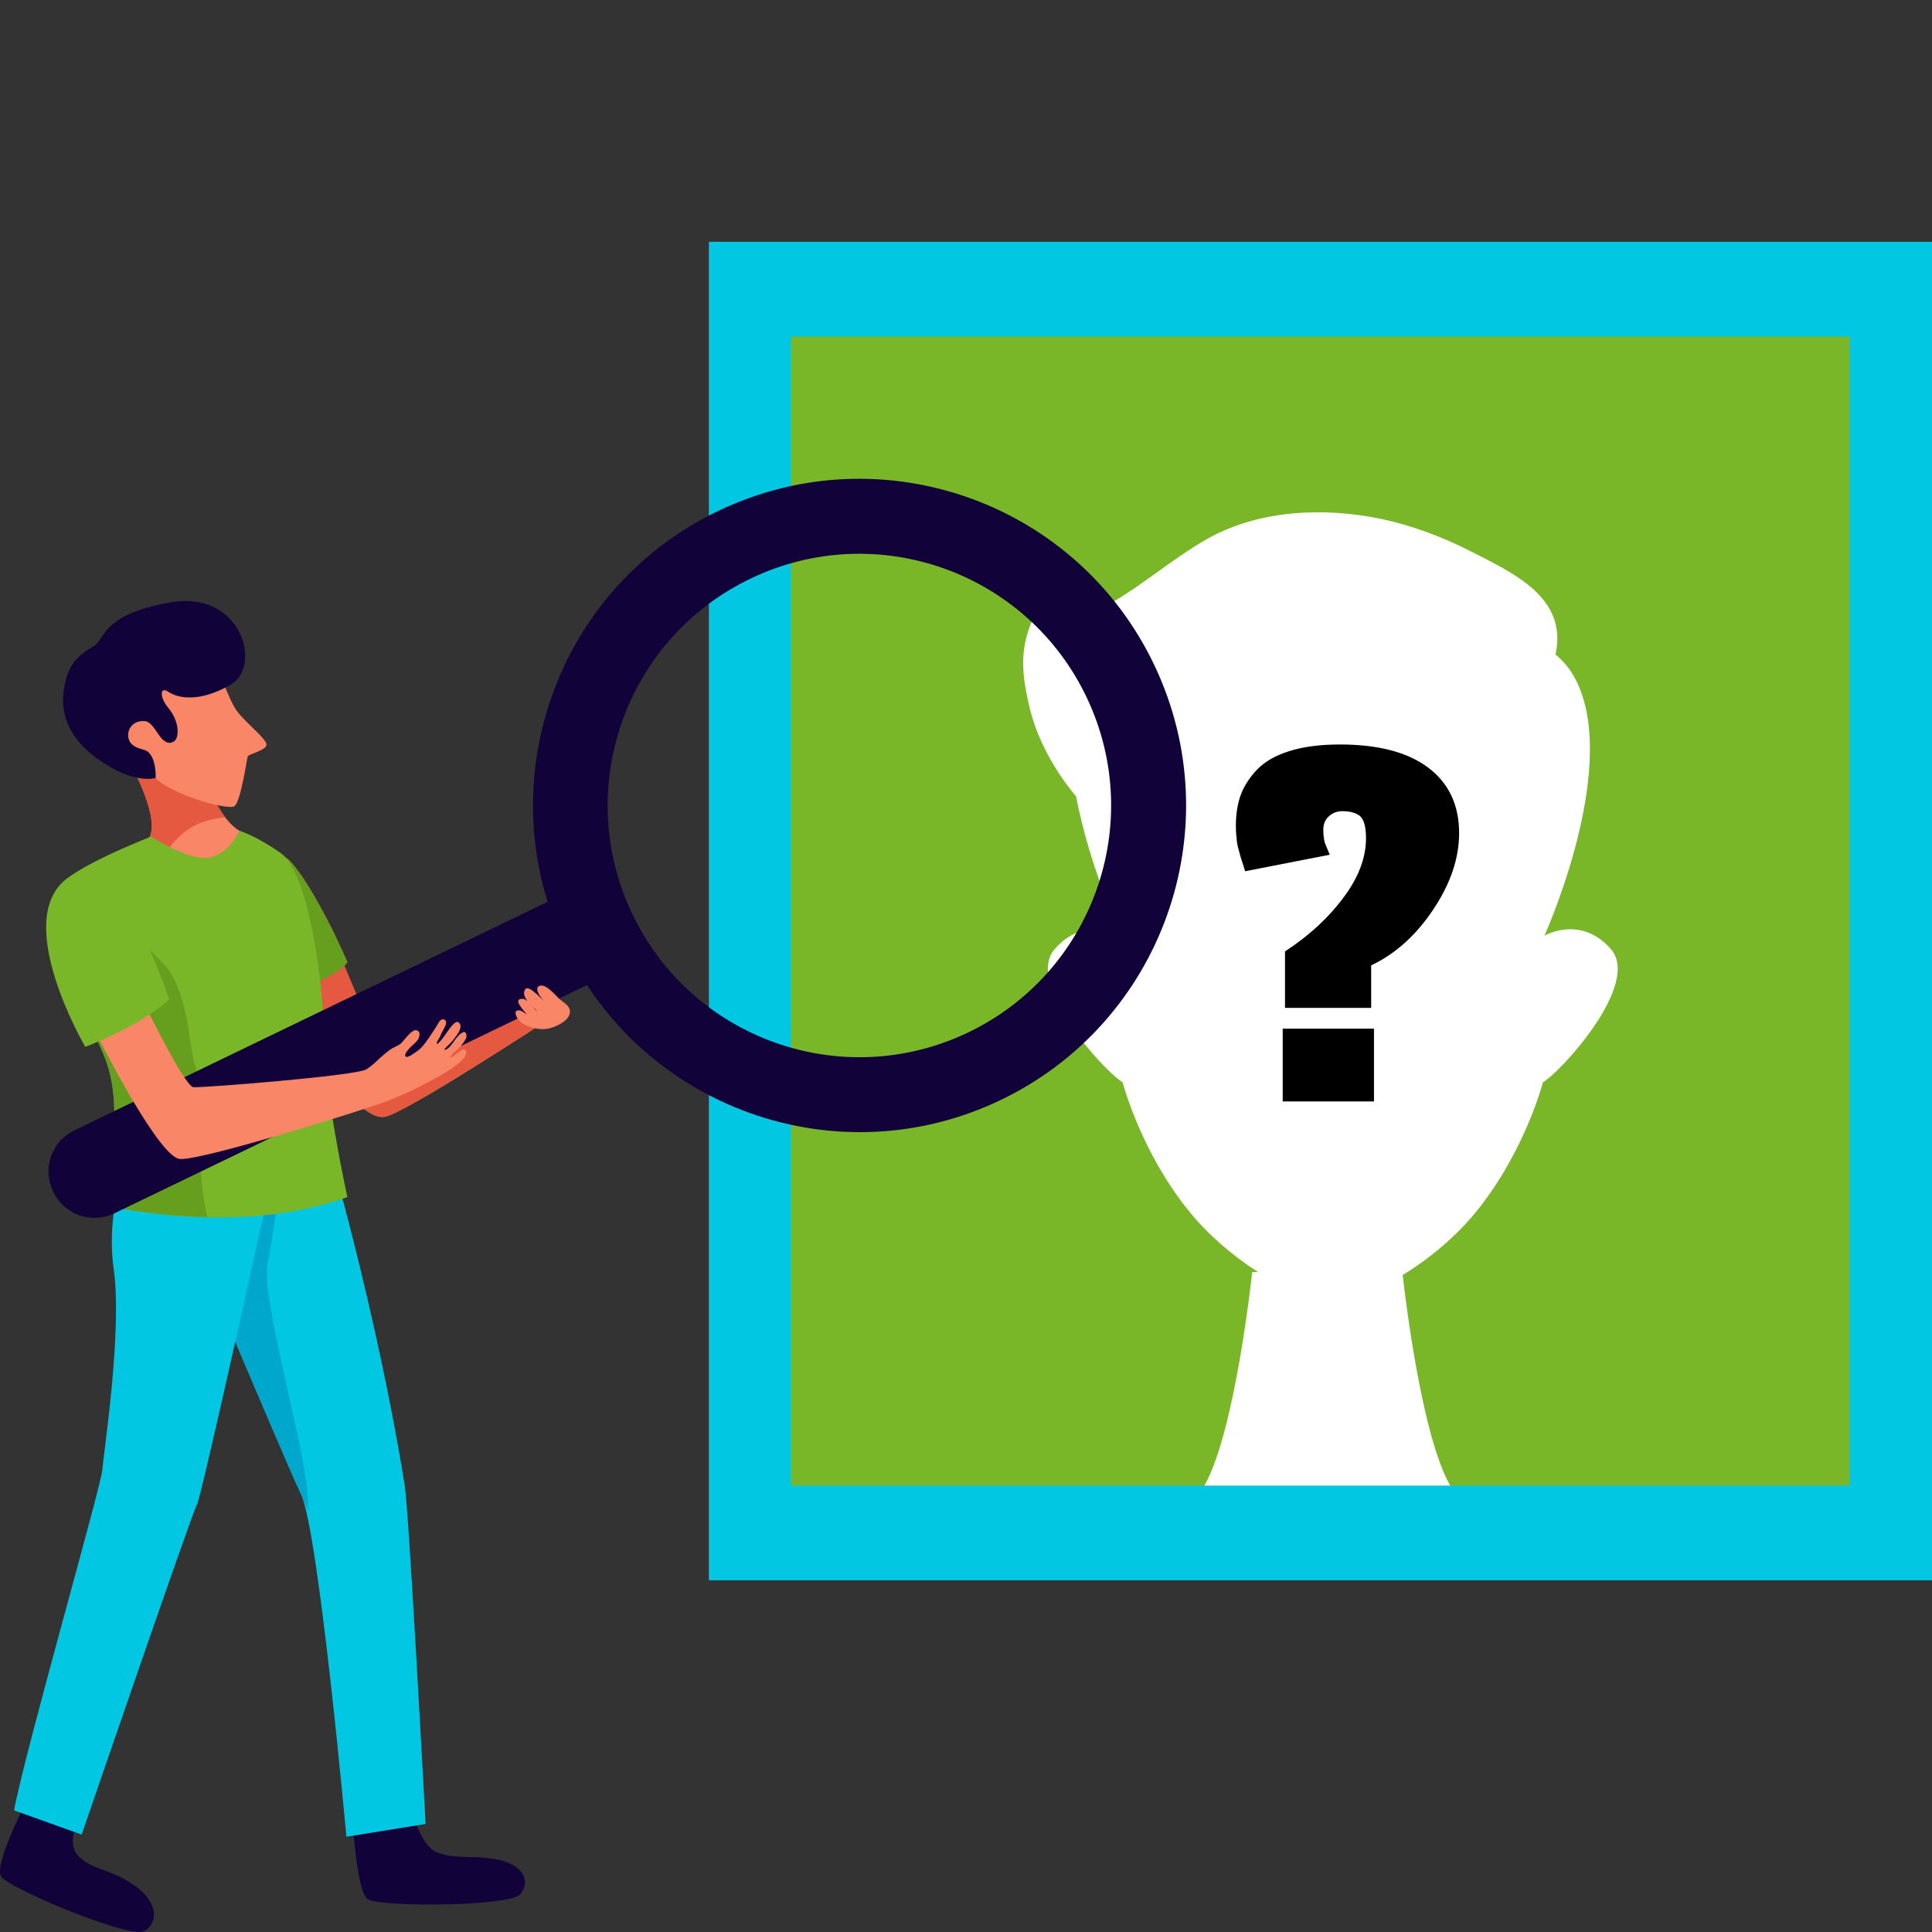
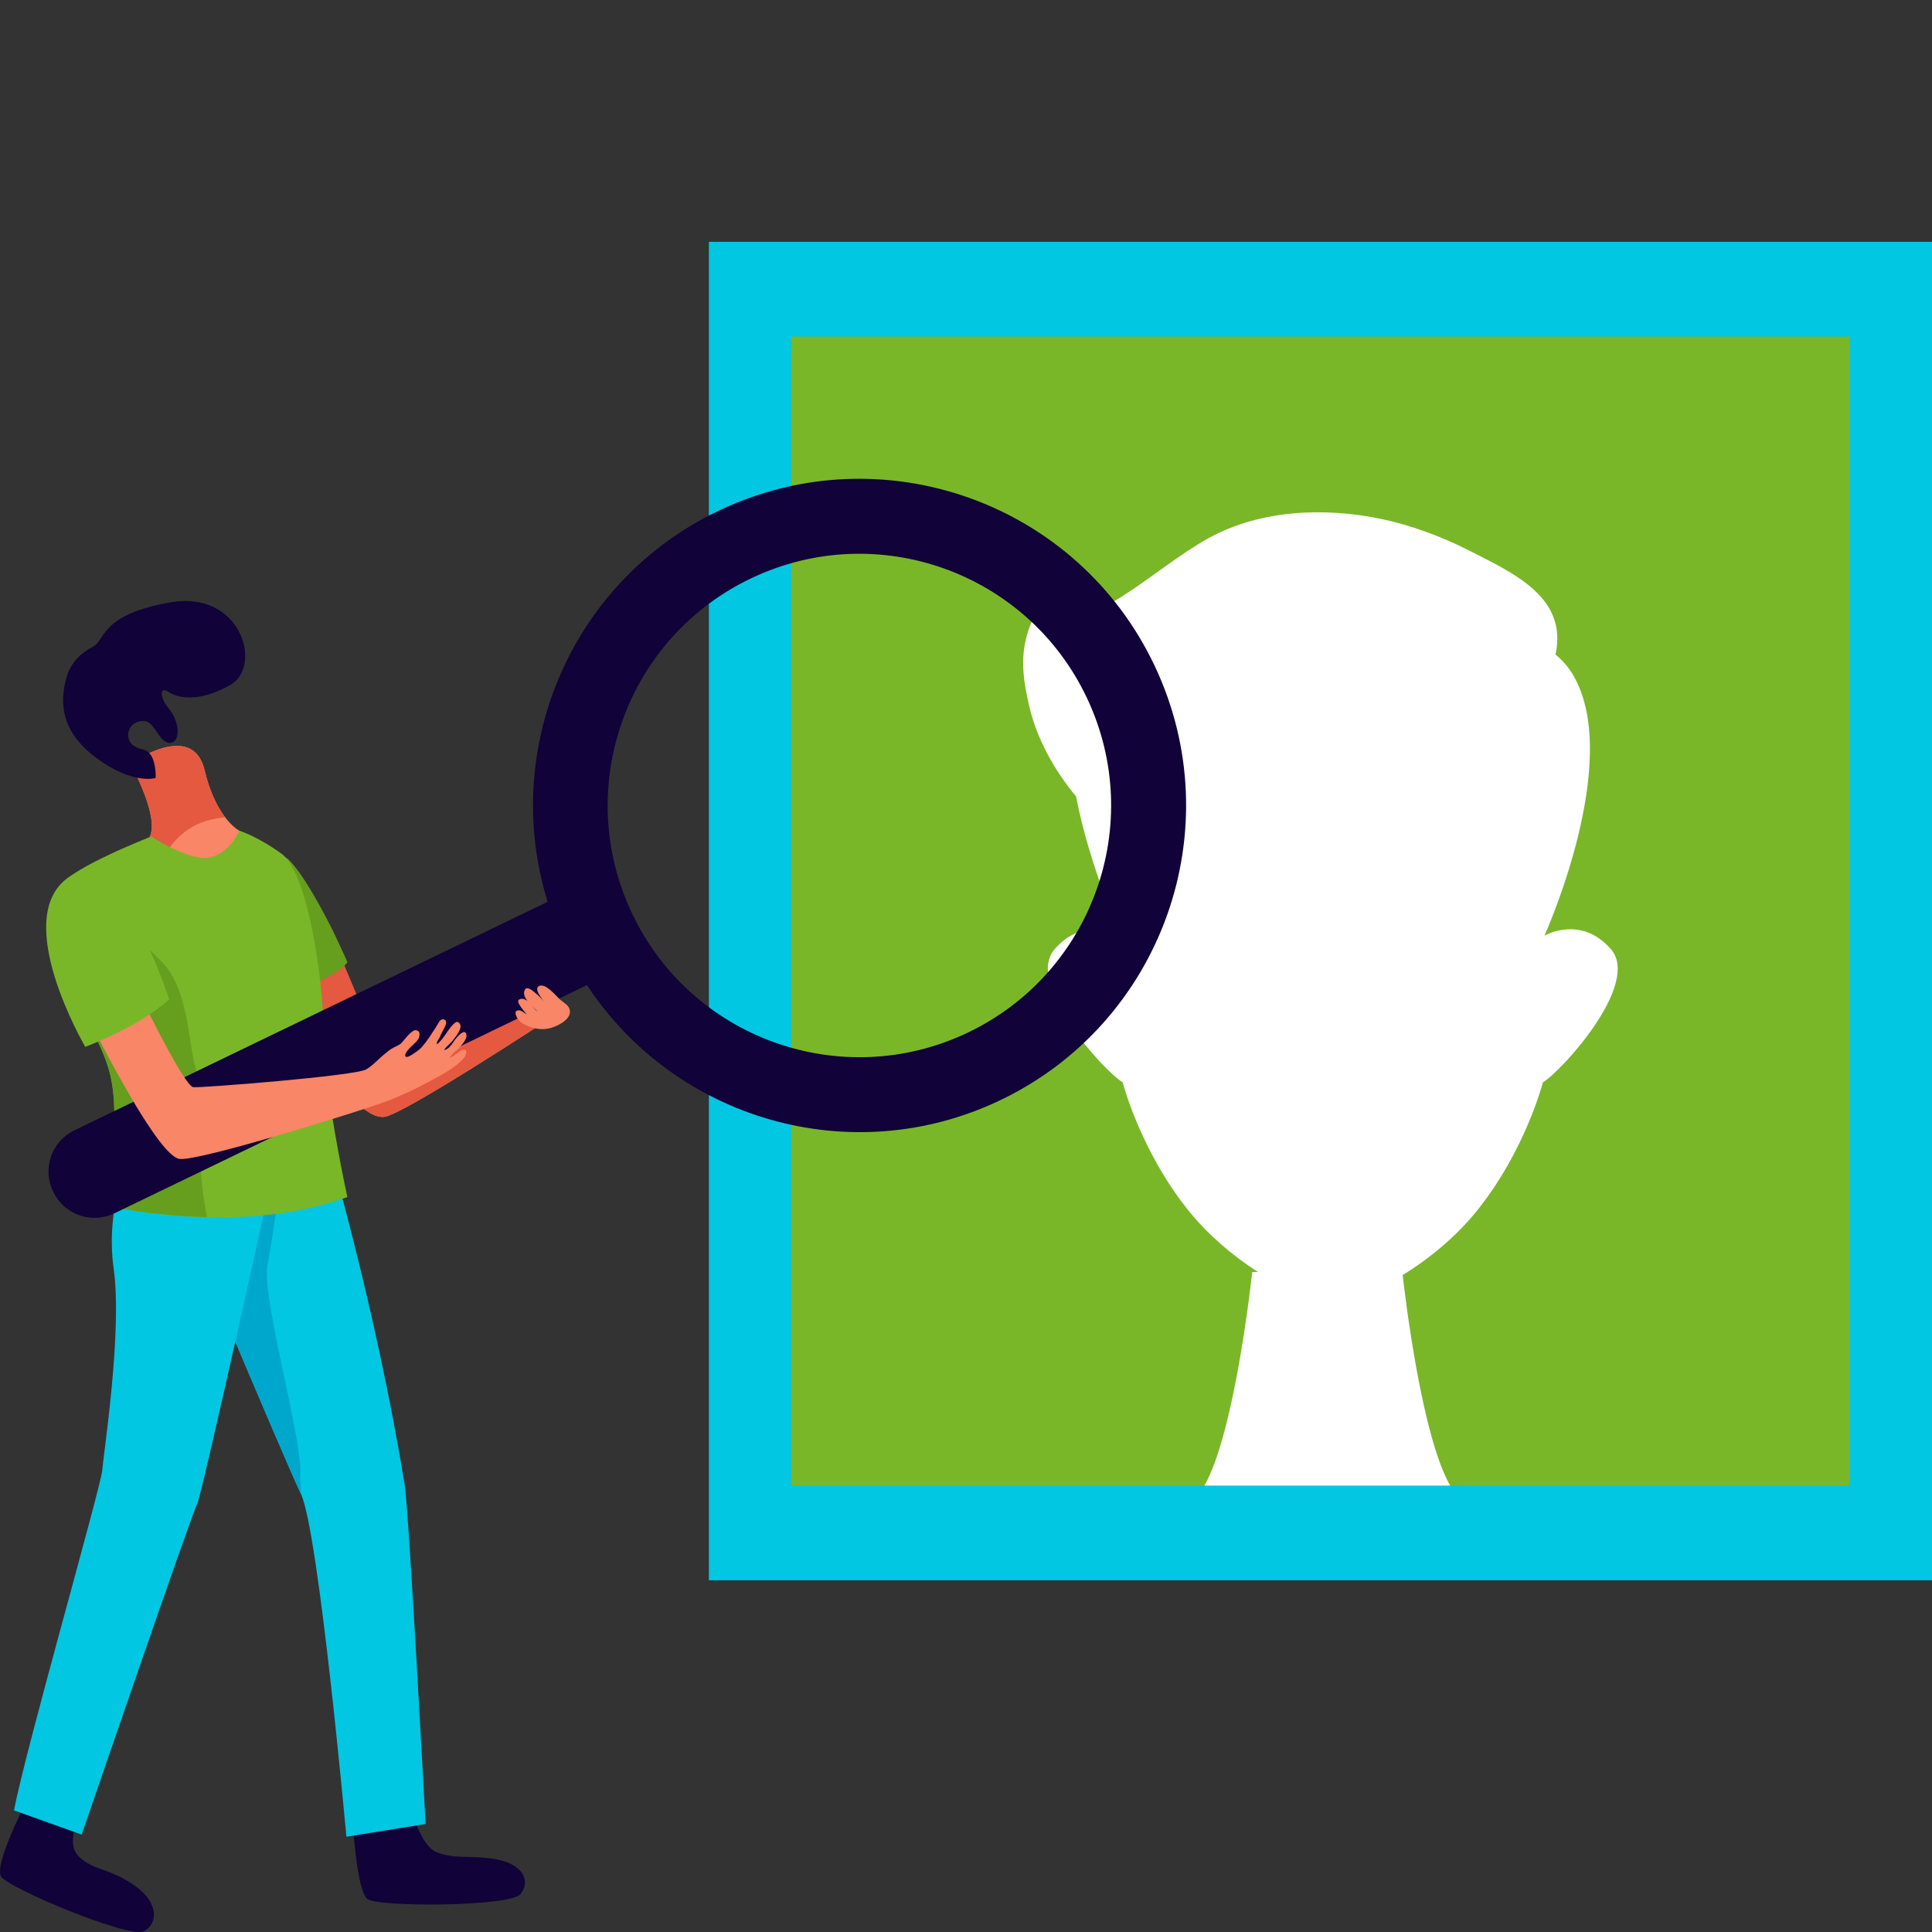
<svg xmlns="http://www.w3.org/2000/svg" version="1.1" id="Слой_1" x="0px" y="0px" width="270px" height="270px" viewBox="0 0 270 270" enable-background="new 0 0 270 270" xml:space="preserve">
  <rect x="0" y="0" width="270" height="270" fill="#333333" stroke="none" />
  <g>
    <g>
      <rect x="99.066" y="33.795" fill="#01C7E2" width="170.934" height="187.053" />
      <rect x="110.559" y="47.03" fill="#79B728" width="147.949" height="160.583" />
      <path fill="#FFFFFF" d="M225.135,132.654c-4.227-4.858-9.299-1.893-9.299-1.893s11.02-24.316,4.047-36.361    c-0.664-1.146-1.512-2.115-2.498-2.931c1.752-8.023-5.936-11.394-12.031-14.512c-3.781-1.932-8.199-3.572-12.318-4.433    c-7.967-1.658-16.926-1.3-24.164,2.699c-8.09,4.468-16.221,13.587-24.633,11.513c-1.74,4.085-1.49,7.443-0.313,12.31    c0.998,4.134,3.379,8.588,6.455,12.249c1.938,10.082,6.299,19.466,6.299,19.466s-5.07-2.965-9.299,1.893    c-4.225,4.862,6.973,17.116,9.508,18.593c0,0,2.484,9.669,9.344,18.106c2.586,3.18,6.047,6.17,9.578,8.415h-0.813    c0,0-2.359,22.297-6.682,29.845h34.348c-3.994-6.969-6.303-26.471-6.639-29.428c3.766-2.283,7.508-5.448,10.258-8.832    c6.859-8.438,9.344-18.106,9.344-18.106C218.162,149.77,229.359,137.516,225.135,132.654z" />
      <g>
-         <path d="M179.58,140.859v-7.895c3.5-2.288,6.328-4.937,8.482-7.952c1.895-2.642,2.84-5.275,2.84-7.896     c0-0.375-0.023-0.759-0.07-1.155c-0.121-1.082-0.469-1.788-1.045-2.113c-0.574-0.326-1.305-0.488-2.191-0.488     c-0.719,0-1.344,0.236-1.869,0.708c-0.525,0.456-0.791,1.076-0.791,1.861c0,0.457,0.023,0.84,0.07,1.153     c0.051,0.319,0.098,0.549,0.145,0.698c0.051,0.147,0.152,0.404,0.309,0.768c0.152,0.363,0.281,0.666,0.375,0.901l-11.824,2.309     c-0.072-0.259-0.197-0.656-0.377-1.198c-0.182-0.543-0.293-0.907-0.34-1.096c-0.051-0.187-0.127-0.476-0.234-0.873     c-0.109-0.392-0.174-0.714-0.197-0.96c-0.023-0.245-0.053-0.552-0.09-0.916c-0.037-0.366-0.055-0.745-0.055-1.141     c0-0.077,0-0.156,0-0.233c0-1.519,0.215-2.911,0.646-4.169c0.479-1.303,1.252-2.509,2.32-3.623     c1.064-1.115,2.572-1.978,4.525-2.586c1.955-0.615,4.297-0.92,7.029-0.92c5.389,0,9.518,1.085,12.381,3.254     c2.859,2.166,4.295,5.212,4.295,9.138c0,3.506-1.203,7.063-3.615,10.673c-2.404,3.607-5.299,6.208-8.676,7.805v5.944H179.58z      M179.26,153.929v-10.173h12.756v10.173H179.26z" />
-       </g>
+         </g>
    </g>
    <g>
      <path fill="#F88667" d="M18.229,106.746c0,0,4.623,8.226,2.369,10.708c0,0,6.195,5.634,11.042,3.265    c4.846-2.365,2.036-4.492,2.036-4.492s-3.386-1.481-5.079-8.578C26.906,100.547,18.229,106.746,18.229,106.746z" />
      <path fill="#E45940" d="M23.123,119.301c0.795-1.286,1.793-2.427,3.125-3.356c1.528-1.065,3.365-1.538,5.216-1.734    c-0.99-1.295-2.101-3.348-2.868-6.562c-1.69-7.102-10.367-0.903-10.367-0.903s4.623,8.226,2.369,10.708    C20.598,117.454,21.608,118.364,23.123,119.301z" />
-       <path fill="#F88667" d="M14.329,96.979c0,0,2.711-7.324,7.208-7.454c4.499-0.127,7.437,0.34,8.194,2.008    c0.753,1.672,2.193,6.336,3.499,7.991c1.309,1.653,3.992,3.733,4.013,4.535c0.021,0.798-2.516,1.313-2.628,1.652    c-0.11,0.337-0.957,6.254-1.837,6.943c-0.881,0.693-9.78-1.875-11.343-4.308C19.867,105.911,14.356,101.551,14.329,96.979z" />
      <path fill="#110239" d="M23.52,96.682c1.199,0.812,4.16,1.62,8.695-0.983c4.534-2.605,1.48-13.239-8.366-11.521    c-9.846,1.716-9.072,5.208-10.819,6.172c-1.748,0.963-3.077,2.145-3.701,4.232c-1.083,3.612-0.792,7.755,4.257,11.432    c5.103,3.716,8.163,2.708,8.163,2.708c0.072-1.255-0.237-3.329-1.381-3.846c-0.459-0.206-0.994-0.202-1.73-0.695    c-1.34-0.901-0.837-3.524,1.538-3.414c1.12,0.054,1.837,1.94,2.56,2.577c0.768,0.683,1.189,0.473,1.548,0.292    c0.7-0.353,0.988-2.618-0.814-4.774C22.304,97.463,22.318,95.869,23.52,96.682z" />
      <path fill="#110239" d="M3.284,252.588c0,0-4.055,7.961-3.153,9.612c0.902,1.655,17.916,8.714,19.946,7.701    c2.029-1.015,2.135-3.941-1.121-6.288c-3.495-2.517-5.794-2.164-7.858-4.078c-2.063-1.916,0-5.522,0-5.522L3.284,252.588z" />
      <path fill="#110239" d="M49.316,254.815c0,0,0.541,9.394,2.015,10.565c1.47,1.176,19.894,1.076,21.371-0.648    c1.474-1.721,0.548-4.112-3.2-4.861c-3.373-0.676-5.86,0.033-8.472-1.02c-2.293-0.926-3.53-5.996-3.53-5.996L49.316,254.815z" />
      <path fill="#01C7E2" d="M45.522,159.046l-24.006,1.478c0,0,18.06,43.082,20.542,48.262c2.478,5.187,6.35,47.902,6.35,47.902    l11.069-1.783c0,0-2.334-43.708-2.913-47.304C52.582,182.837,45.522,159.046,45.522,159.046z" />
-       <path fill="#00A7CC" d="M37.386,176.768c0.781-4.02,1.33-9.232,2.207-13.23c0.346-1.588,2.563-1.67,2.732-3.245    c-0.367-0.292-0.703-0.61-0.963-0.988l-19.846,1.22c0,0,18.06,43.082,20.542,48.262c0.243,0.515,0.593,1.352,1.014,2.428    c-0.01-0.868-0.044-1.737-0.11-2.601C42.441,201.625,36.495,181.329,37.386,176.768z" />
+       <path fill="#00A7CC" d="M37.386,176.768c0.781-4.02,1.33-9.232,2.207-13.23c0.346-1.588,2.563-1.67,2.732-3.245    c-0.367-0.292-0.703-0.61-0.963-0.988l-19.846,1.22c0,0,18.06,43.082,20.542,48.262c-0.01-0.868-0.044-1.737-0.11-2.601C42.441,201.625,36.495,181.329,37.386,176.768z" />
      <path fill="#01C7E2" d="M38.76,161.075H18.25c0,0-3.605,7.437-2.365,16.228c1.238,8.79-1.429,25.825-1.58,28.077    c-0.151,2.256-10.769,39.213-12.345,47.626l9.452,3.382c0,0,15.528-45.267,16.128-46.169    C28.14,209.318,38.76,161.075,38.76,161.075z" />
      <g>
        <path fill="#F88667" d="M46.889,150.667c0,0,4.054,5.862,6.875,5.409c2.817-0.449,22.498-13.369,22.498-13.369l-4.132-2.746     c0,0-15.663,10.706-17.242,10.255c-0.83-0.237-5-10.972-8.386-19.006c-4.174-9.912-6.563-11.344-6.563-11.344L46.889,150.667z" />
        <path fill="#E45940" d="M46.889,150.667c0,0,4.054,5.862,6.875,5.409c2.817-0.449,22.498-13.369,22.498-13.369l-4.132-2.746     c0,0-15.663,10.706-17.242,10.255c-0.764-0.22-5.333-12.305-8.667-19.665c-4.528-10.004-6.282-10.685-6.282-10.685     L46.889,150.667z" />
-         <path fill="#FD425F" d="M48.545,134.481c0.03-0.044-1.687-3.764-2.255-4.876c-4.596-9.013-6.351-9.739-6.351-9.739l3.983,17.645     C45.519,136.641,47.705,135.681,48.545,134.481z" />
        <path fill="#669E1E" d="M48.545,134.481c0.03-0.044-1.687-3.764-2.255-4.876c-4.596-9.013-6.351-9.739-6.351-9.739l3.983,17.645     C45.519,136.641,47.705,135.681,48.545,134.481z" />
      </g>
      <path fill="#79B728" d="M14.36,168.382c0,0,18.409,4.62,34.185-1.09c0,0-3.362-15.262-3.362-23.468    c0-6.977-2.187-21.895-5.846-24.523c-3.509-2.52-5.891-3.201-5.891-3.201s-1.241,3.042-4.059,3.718    c-2.816,0.674-8.258-2.914-8.258-2.914s-11.11,4.346-12.598,6.783c-3.05,4.997,5.048,19.103,6.851,26.426    C17.184,157.437,14.36,168.382,14.36,168.382z" />
      <path fill="#669E1E" d="M28.953,170.093c-0.785-3.372-0.86-6.841-1.251-10.4c-0.329-3.003-0.493-5.898,0.154-8.693    c-0.219-0.758-0.442-1.524-0.633-2.188c-0.957-3.349-0.865-10.833-4.83-14.617c-2.289-2.186-5.085-5.574-8.485-6.161    c-4.109-0.714-2.108-0.733-5.781-1.583c0.164,1.349-1.649,3.92-1.073,5.763c2.372,5.875,7.156,13.132,8.328,17.9    c1.802,7.324-1.021,18.266-1.021,18.266S20.628,169.914,28.953,170.093z" />
      <path fill="#110239" d="M139.598,153.845c22.793-10.765,32.547-37.975,21.779-60.771c-10.766-22.797-37.976-32.546-60.771-21.779    c-20.813,9.829-30.7,33.362-24.073,54.733L10.429,157.95c-3.184,1.504-4.544,5.302-3.039,8.482l0.054,0.115    c1.501,3.185,5.298,4.543,8.482,3.044l66.104-31.923C94.327,156.364,118.781,163.678,139.598,153.845z M88.299,127.59    c-8.297-17.563-0.782-38.527,16.782-46.823c17.563-8.296,38.526-0.782,46.823,16.782c8.297,17.564,0.781,38.528-16.783,46.824    C117.559,152.669,96.595,145.153,88.299,127.59z" />
      <path fill="#F88667" d="M19.918,139.764c0,0,5.861,12.058,7.102,12.172c1.24,0.11,22.591-1.581,24.144-2.48    c0.904-0.525,1.593-1.32,2.385-1.986c0.353-0.293,0.727-0.619,1.107-0.865c0.441-0.293,0.963-0.432,1.377-0.778    c0.33-0.277,1.494-2.011,2.153-1.847c0.52,0.131,0.479,0.526,0.386,0.944c-0.12,0.543-0.864,1.052-1.22,1.44    c-0.206,0.223-0.818,0.844-0.713,1.195c0.147,0.48,1.207-0.359,1.447-0.51c0.387-0.248,0.681-0.498,0.983-0.85    c0.322-0.374,0.613-0.779,0.902-1.196c0.171-0.25,0.335-0.514,0.5-0.765c0.285-0.422,0.534-0.799,0.778-1.236    c0.182-0.332,0.477-0.713,0.895-0.486c0.47,0.254,0.011,1.035-0.175,1.371c-0.195,0.364-0.367,0.7-0.524,1.081    c-0.104,0.248-0.511,0.666-0.371,0.96c0.443-0.298,0.85-0.908,1.169-1.337c0.212-0.287,1.31-2.083,1.809-1.733    c0.795,0.555-0.157,1.729-0.524,2.228c-0.237,0.315-0.514,0.662-0.819,0.911c-0.134,0.109-0.724,0.74-0.617,0.729    c0.75-0.07,1.295-1.211,1.761-1.747c0.288-0.328,1.208-1.296,1.333-0.331c0.055,0.395-0.181,0.706-0.388,1.015    c-0.295,0.442-0.751,0.968-1.182,1.278c-0.353,0.254-0.764,0.863-0.764,0.863c0.562-0.015,1.669-1.447,2.18-1.064    c0.328,0.252-0.031,0.934-0.216,1.141c-1.296,1.449-3.269,2.423-4.956,3.337c-1.837,0.994-3.739,1.869-5.682,2.635    c-2.769,1.095-26.258,8.452-29.075,8.112c-2.817-0.335-10.254-14.732-12.396-18.918C10.566,138.862,19.918,139.764,19.918,139.764    z" />
      <path fill="#79B728" d="M11.92,146.301c0,0,7.437-2.758,11.721-6.621c0,0-7.05-22.059-14.134-17.014    C1.426,128.416,11.92,146.301,11.92,146.301z" />
      <path fill="#F88667" d="M72.171,141.284c0.369-0.239,0.877,0.021,1.515,0.576c-0.84-1.046-1.841-2.124-0.854-2.269    c0.953-0.141,1.611,1.333,2.299,1.791c-0.367-0.514-2.55-2.031-1.7-3.169c0.504-0.68,2.837,1.974,3.321,2.502    c-0.453-0.433-2.42-2.502-1.375-2.93c0.94-0.385,2.285,1.388,2.955,1.952c0.493,0.414,1.182,0.758,1.298,1.436    c0.223,1.318-1.704,2.219-2.7,2.5c-1.316,0.369-2.767,0.023-3.931-0.658C72.321,142.613,71.801,141.523,72.171,141.284z" />
    </g>
  </g>
</svg>